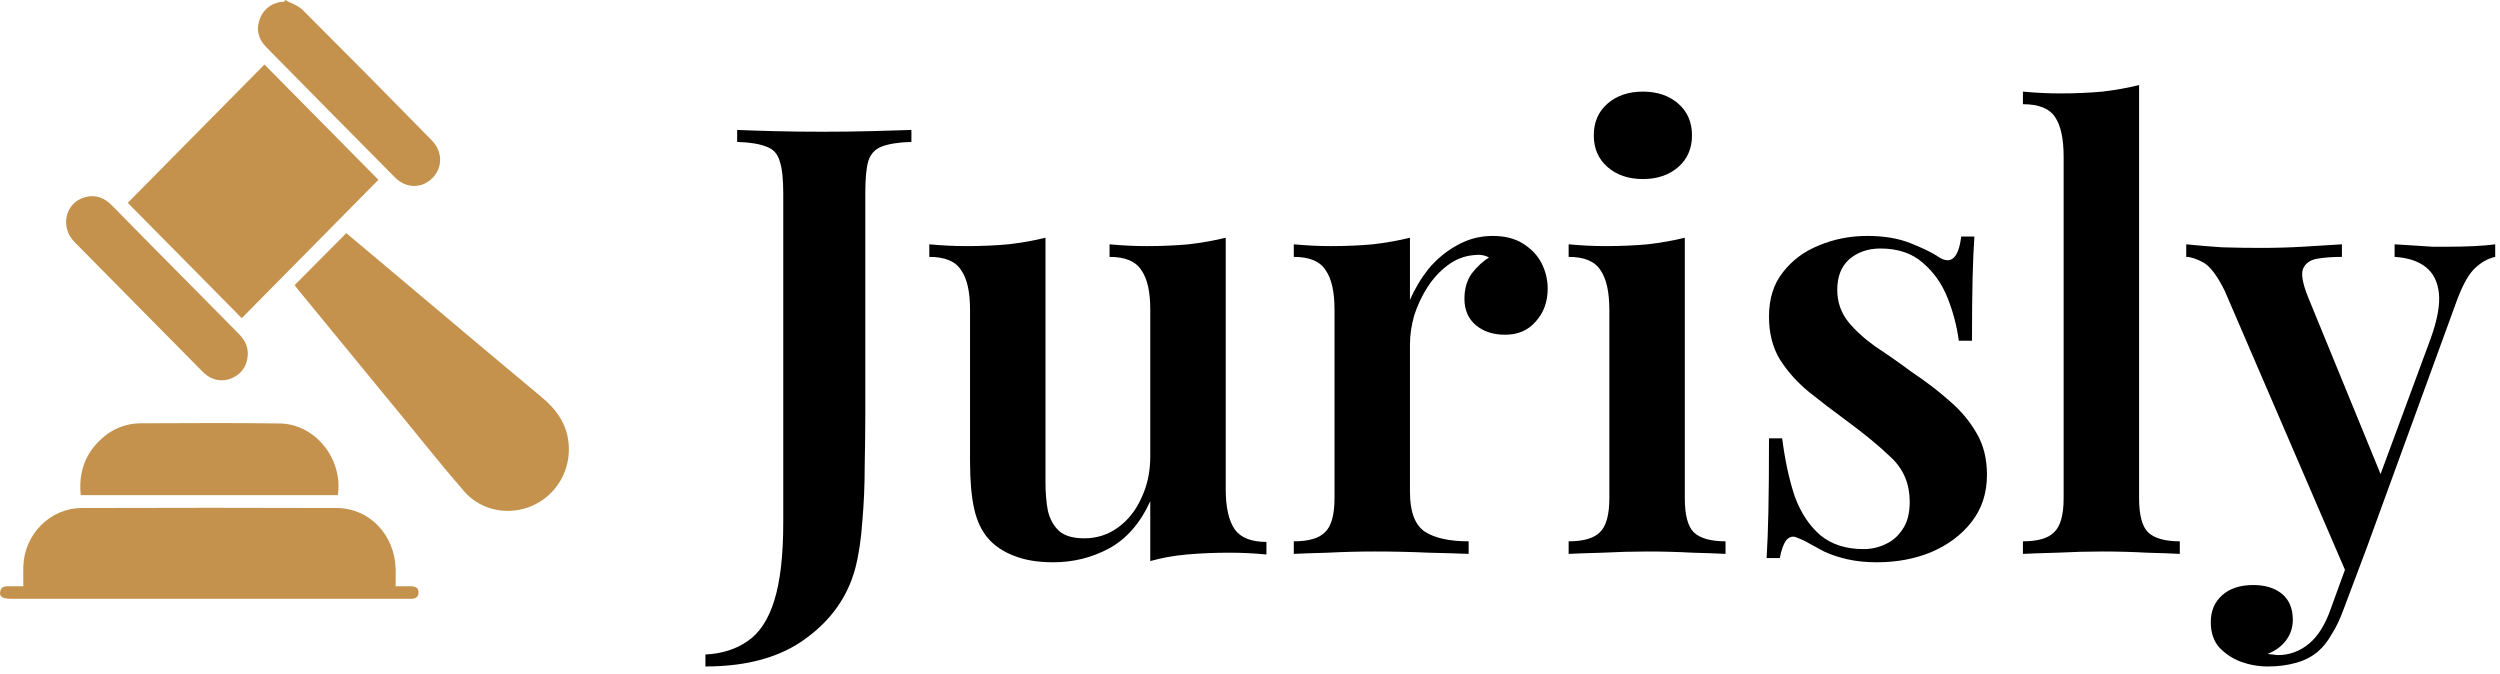
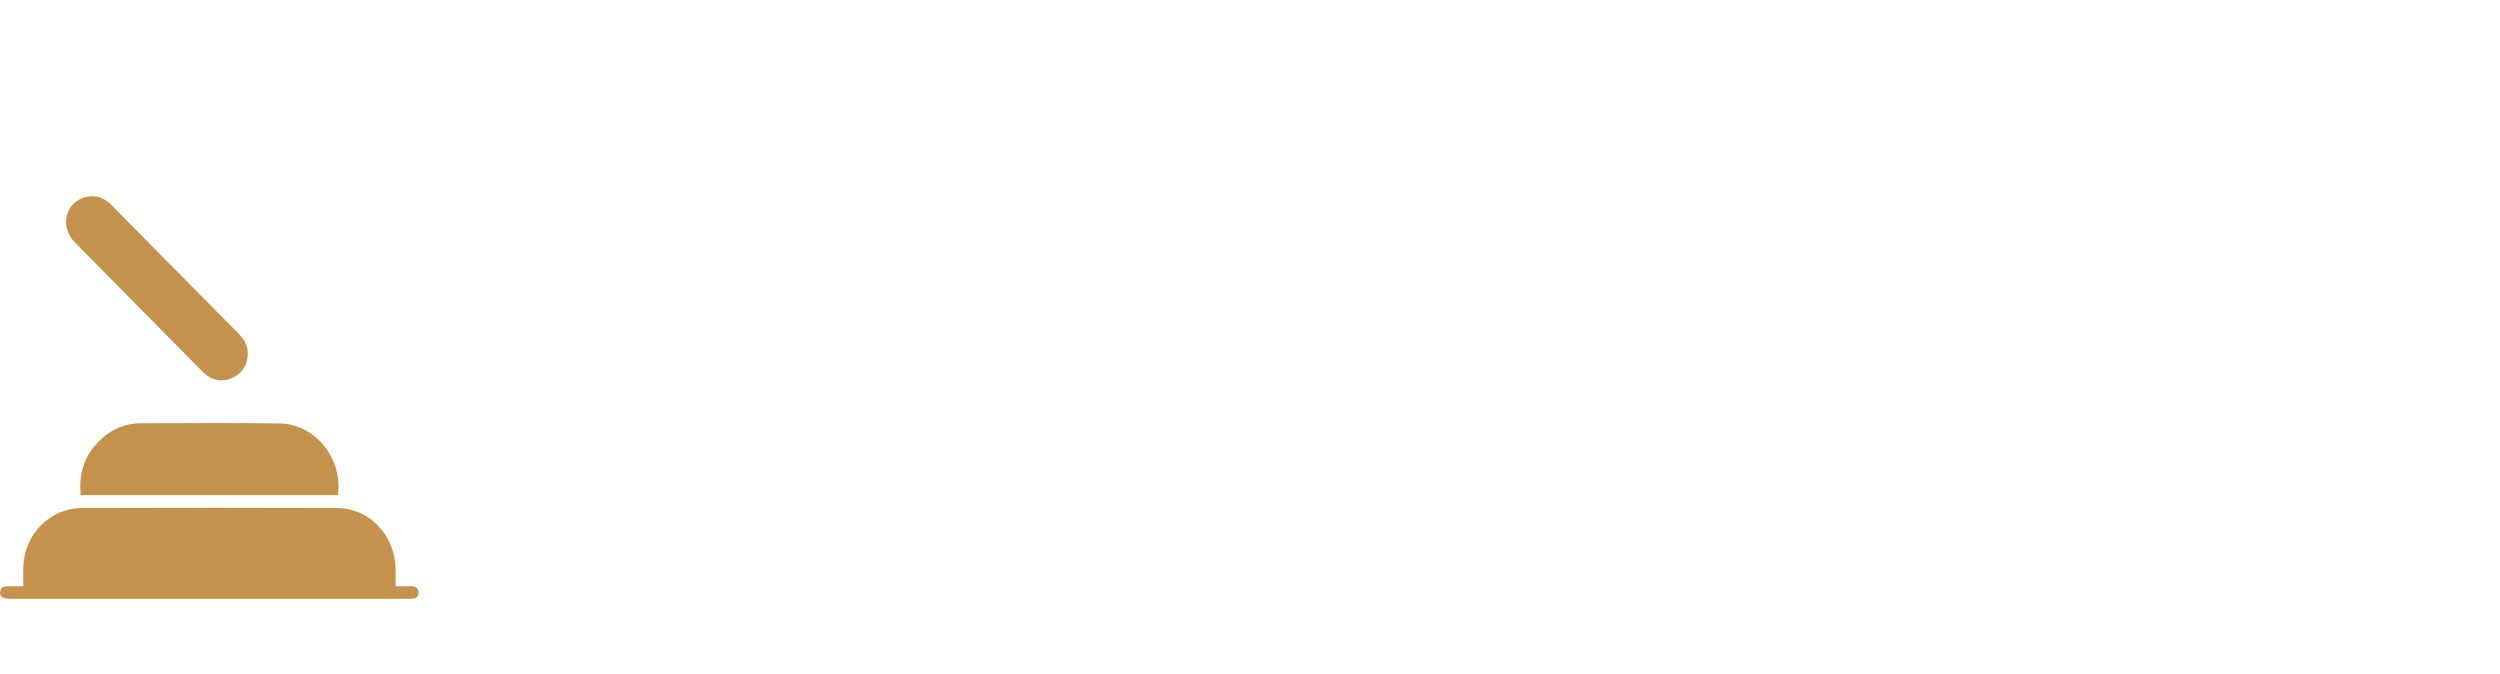
<svg xmlns="http://www.w3.org/2000/svg" width="167" height="45" viewBox="0 0 167 45" fill="none">
-   <path d="M47.122 44.52V43.72C48.216 43.667 49.149 43.373 49.922 42.84C50.722 42.307 51.322 41.4 51.722 40.12C52.122 38.84 52.322 37.093 52.322 34.88V12.92C52.322 11.933 52.242 11.213 52.082 10.76C51.949 10.28 51.656 9.96 51.202 9.8C50.749 9.613 50.096 9.507 49.242 9.48V8.68C49.856 8.707 50.669 8.733 51.682 8.76C52.722 8.787 53.802 8.8 54.922 8.8C56.042 8.8 57.136 8.787 58.202 8.76C59.296 8.733 60.189 8.707 60.882 8.68V9.48C60.002 9.507 59.336 9.613 58.882 9.8C58.456 9.96 58.162 10.28 58.002 10.76C57.869 11.213 57.802 11.933 57.802 12.92V27.56C57.802 28.653 57.789 29.84 57.762 31.12C57.762 32.4 57.709 33.64 57.602 34.84C57.522 36.04 57.362 37.093 57.122 38C56.616 39.867 55.522 41.413 53.842 42.64C52.162 43.893 49.922 44.52 47.122 44.52ZM81.878 15.88V32.68C81.878 33.88 82.078 34.773 82.478 35.36C82.878 35.92 83.585 36.2 84.598 36.2V37.04C83.771 36.96 82.945 36.92 82.118 36.92C81.131 36.92 80.185 36.96 79.278 37.04C78.398 37.12 77.585 37.267 76.838 37.48V33.48C76.171 34.947 75.251 36 74.078 36.64C72.931 37.253 71.691 37.56 70.358 37.56C69.318 37.56 68.438 37.413 67.718 37.12C67.025 36.853 66.465 36.48 66.038 36C65.585 35.493 65.265 34.827 65.078 34C64.891 33.173 64.798 32.107 64.798 30.8V20.68C64.798 19.48 64.598 18.6 64.198 18.04C63.825 17.453 63.118 17.16 62.078 17.16V16.32C62.931 16.4 63.758 16.44 64.558 16.44C65.545 16.44 66.478 16.4 67.358 16.32C68.265 16.213 69.091 16.067 69.838 15.88V32.2C69.838 32.92 69.891 33.56 69.998 34.12C70.131 34.68 70.385 35.133 70.758 35.48C71.131 35.8 71.691 35.96 72.438 35.96C73.265 35.96 74.011 35.72 74.678 35.24C75.345 34.76 75.865 34.107 76.238 33.28C76.638 32.453 76.838 31.52 76.838 30.48V20.68C76.838 19.48 76.638 18.6 76.238 18.04C75.865 17.453 75.158 17.16 74.118 17.16V16.32C74.971 16.4 75.798 16.44 76.598 16.44C77.585 16.44 78.518 16.4 79.398 16.32C80.305 16.213 81.131 16.067 81.878 15.88ZM99.705 15.76C100.532 15.76 101.212 15.933 101.745 16.28C102.305 16.627 102.719 17.067 102.985 17.6C103.252 18.133 103.385 18.693 103.385 19.28C103.385 20.16 103.119 20.893 102.585 21.48C102.079 22.067 101.399 22.36 100.545 22.36C99.745 22.36 99.092 22.147 98.585 21.72C98.079 21.293 97.825 20.707 97.825 19.96C97.825 19.293 97.985 18.733 98.305 18.28C98.652 17.827 99.039 17.467 99.465 17.2C99.172 17.04 98.839 16.987 98.465 17.04C97.825 17.093 97.239 17.32 96.705 17.72C96.172 18.12 95.719 18.613 95.345 19.2C94.972 19.787 94.679 20.413 94.465 21.08C94.279 21.747 94.185 22.387 94.185 23V32.88C94.185 34.187 94.519 35.067 95.185 35.52C95.852 35.947 96.825 36.16 98.105 36.16V37C97.492 36.973 96.599 36.947 95.425 36.92C94.279 36.867 93.079 36.84 91.825 36.84C90.785 36.84 89.745 36.867 88.705 36.92C87.692 36.947 86.932 36.973 86.425 37V36.16C87.412 36.16 88.105 35.96 88.505 35.56C88.932 35.16 89.145 34.4 89.145 33.28V20.68C89.145 19.48 88.945 18.6 88.545 18.04C88.172 17.453 87.465 17.16 86.425 17.16V16.32C87.279 16.4 88.105 16.44 88.905 16.44C89.892 16.44 90.825 16.4 91.705 16.32C92.612 16.213 93.439 16.067 94.185 15.88V20.04C94.505 19.293 94.919 18.6 95.425 17.96C95.959 17.32 96.585 16.8 97.305 16.4C98.052 15.973 98.852 15.76 99.705 15.76ZM109.745 6.12C110.705 6.12 111.491 6.387 112.105 6.92C112.718 7.453 113.025 8.16 113.025 9.04C113.025 9.92 112.718 10.627 112.105 11.16C111.491 11.693 110.705 11.96 109.745 11.96C108.785 11.96 107.998 11.693 107.385 11.16C106.771 10.627 106.465 9.92 106.465 9.04C106.465 8.16 106.771 7.453 107.385 6.92C107.998 6.387 108.785 6.12 109.745 6.12ZM112.545 15.88V33.28C112.545 34.4 112.745 35.16 113.145 35.56C113.571 35.96 114.278 36.16 115.265 36.16V37C114.785 36.973 114.051 36.947 113.065 36.92C112.078 36.867 111.078 36.84 110.065 36.84C109.078 36.84 108.078 36.867 107.065 36.92C106.051 36.947 105.291 36.973 104.785 37V36.16C105.771 36.16 106.465 35.96 106.865 35.56C107.291 35.16 107.505 34.4 107.505 33.28V20.72C107.505 19.493 107.305 18.6 106.905 18.04C106.531 17.453 105.825 17.16 104.785 17.16V16.32C105.638 16.4 106.465 16.44 107.265 16.44C108.251 16.44 109.185 16.4 110.065 16.32C110.971 16.213 111.798 16.067 112.545 15.88ZM124.729 15.76C125.849 15.76 126.809 15.92 127.609 16.24C128.409 16.56 128.996 16.84 129.369 17.08C130.276 17.747 130.823 17.32 131.009 15.8H131.889C131.836 16.573 131.796 17.493 131.769 18.56C131.743 19.6 131.729 21 131.729 22.76H130.849C130.716 21.773 130.463 20.813 130.089 19.88C129.716 18.947 129.169 18.173 128.449 17.56C127.729 16.92 126.783 16.6 125.609 16.6C124.783 16.6 124.089 16.84 123.529 17.32C122.996 17.8 122.729 18.48 122.729 19.36C122.729 20.16 122.969 20.867 123.449 21.48C123.929 22.067 124.543 22.627 125.289 23.16C126.063 23.667 126.863 24.227 127.689 24.84C128.649 25.48 129.503 26.133 130.249 26.8C130.996 27.44 131.596 28.16 132.049 28.96C132.503 29.733 132.729 30.653 132.729 31.72C132.729 32.947 132.383 34 131.689 34.88C131.023 35.733 130.129 36.4 129.009 36.88C127.916 37.333 126.703 37.56 125.369 37.56C124.649 37.56 123.996 37.493 123.409 37.36C122.823 37.227 122.303 37.053 121.849 36.84C121.503 36.653 121.183 36.48 120.889 36.32C120.623 36.16 120.343 36.027 120.049 35.92C119.783 35.787 119.543 35.84 119.329 36.08C119.143 36.32 118.996 36.72 118.889 37.28H118.009C118.063 36.427 118.103 35.387 118.129 34.16C118.156 32.933 118.169 31.307 118.169 29.28H119.049C119.236 30.747 119.516 32.04 119.889 33.16C120.289 34.253 120.863 35.12 121.609 35.76C122.356 36.373 123.316 36.68 124.489 36.68C124.996 36.68 125.476 36.573 125.929 36.36C126.409 36.147 126.796 35.813 127.089 35.36C127.409 34.907 127.569 34.293 127.569 33.52C127.569 32.347 127.169 31.373 126.369 30.6C125.569 29.827 124.569 29 123.369 28.12C122.463 27.453 121.609 26.8 120.809 26.16C120.036 25.52 119.396 24.8 118.889 24C118.409 23.2 118.169 22.253 118.169 21.16C118.169 19.96 118.476 18.973 119.089 18.2C119.703 17.4 120.503 16.8 121.489 16.4C122.503 15.973 123.583 15.76 124.729 15.76ZM142.891 5.68V33.28C142.891 34.4 143.091 35.16 143.491 35.56C143.917 35.96 144.624 36.16 145.611 36.16V37C145.131 36.973 144.397 36.947 143.411 36.92C142.451 36.867 141.464 36.84 140.451 36.84C139.464 36.84 138.451 36.867 137.411 36.92C136.397 36.947 135.637 36.973 135.131 37V36.16C136.117 36.16 136.811 35.96 137.211 35.56C137.637 35.16 137.851 34.4 137.851 33.28V10.48C137.851 9.28 137.664 8.4 137.291 7.84C136.917 7.253 136.197 6.96 135.131 6.96V6.12C135.984 6.2 136.811 6.24 137.611 6.24C138.624 6.24 139.571 6.2 140.451 6.12C141.331 6.013 142.144 5.867 142.891 5.68ZM166.68 16.32V17.16C166.173 17.267 165.693 17.547 165.24 18C164.813 18.453 164.4 19.253 164 20.4L158.08 36.64L156.84 38.52L148.6 19.4C148.093 18.387 147.613 17.76 147.16 17.52C146.707 17.28 146.333 17.16 146.04 17.16V16.32C146.813 16.4 147.613 16.467 148.44 16.52C149.293 16.547 150.147 16.56 151 16.56C151.987 16.56 152.933 16.533 153.84 16.48C154.773 16.427 155.64 16.373 156.44 16.32V17.16C155.827 17.16 155.28 17.2 154.8 17.28C154.32 17.36 154 17.587 153.84 17.96C153.707 18.307 153.813 18.92 154.16 19.8L159.16 32L158.84 32.16L162.36 22.64C162.813 21.387 163 20.373 162.92 19.6C162.84 18.827 162.547 18.24 162.04 17.84C161.533 17.44 160.84 17.213 159.96 17.16V16.32C160.387 16.347 160.813 16.373 161.24 16.4C161.667 16.427 162.08 16.453 162.48 16.48C162.88 16.48 163.267 16.48 163.64 16.48C164.2 16.48 164.747 16.467 165.28 16.44C165.84 16.413 166.307 16.373 166.68 16.32ZM158.08 36.64L156.56 40.68C156.32 41.347 156.053 41.907 155.76 42.36C155.493 42.84 155.187 43.227 154.84 43.52C154.44 43.867 153.947 44.12 153.36 44.28C152.8 44.44 152.173 44.52 151.48 44.52C150.867 44.52 150.267 44.413 149.68 44.2C149.12 43.987 148.64 43.667 148.24 43.24C147.867 42.813 147.68 42.253 147.68 41.56C147.68 40.813 147.933 40.213 148.44 39.76C148.947 39.307 149.64 39.08 150.52 39.08C151.293 39.08 151.92 39.267 152.4 39.64C152.907 40.04 153.16 40.627 153.16 41.4C153.16 41.907 153.013 42.36 152.72 42.76C152.427 43.16 152.013 43.467 151.48 43.68C151.613 43.707 151.733 43.72 151.84 43.72C151.973 43.747 152.08 43.76 152.16 43.76C152.933 43.76 153.627 43.507 154.24 43C154.853 42.493 155.347 41.693 155.72 40.6L157.16 36.64H158.08Z" fill="black" />
  <path d="M1.558 39.161C1.558 38.684 1.546 38.259 1.558 37.834C1.624 35.697 3.342 33.945 5.452 33.936C11.136 33.917 16.82 33.917 22.504 33.936C24.676 33.944 26.366 35.725 26.429 37.993C26.44 38.362 26.429 38.731 26.429 39.161C26.776 39.161 27.094 39.161 27.412 39.161C27.729 39.161 27.97 39.245 27.959 39.601C27.948 39.927 27.699 40.007 27.416 40.001C27.346 40.001 27.276 40.001 27.205 40.001H0.763C0.198 40.001 -0.037 39.872 0.005 39.561C0.069 39.089 0.445 39.168 0.763 39.163C1.002 39.158 1.243 39.161 1.558 39.161Z" fill="#C4924C" />
-   <path d="M17.666 4.309C20.185 6.864 22.744 9.448 25.278 12.012L16.149 21.252L8.535 13.549L17.666 4.309Z" fill="#C4924C" />
-   <path d="M19.679 19.049L23.132 15.574L26.118 18.08C29.468 20.897 32.809 23.723 36.176 26.524C37.164 27.347 37.866 28.302 37.984 29.631C38.064 30.482 37.879 31.336 37.456 32.075C37.033 32.815 36.392 33.402 35.623 33.755C34.047 34.478 32.156 34.142 31.01 32.827C29.677 31.299 28.411 29.707 27.126 28.137C24.729 25.22 22.334 22.301 19.939 19.381C19.841 19.264 19.75 19.141 19.679 19.049Z" fill="#C4924C" />
  <path d="M22.569 33.074H5.391C5.244 31.564 5.679 30.288 6.808 29.287C7.517 28.637 8.438 28.277 9.394 28.276C12.494 28.267 15.595 28.24 18.695 28.288C21.058 28.323 22.922 30.658 22.569 33.074Z" fill="#C4924C" />
-   <path d="M19.041 0C19.438 0.217 19.911 0.358 20.22 0.666C23.108 3.549 25.981 6.449 28.837 9.368C29.578 10.122 29.582 11.185 28.886 11.894C28.189 12.603 27.131 12.603 26.39 11.857C23.514 8.959 20.645 6.055 17.782 3.146C17.233 2.589 17.085 1.922 17.386 1.182C17.52 0.864 17.743 0.594 18.028 0.404C18.312 0.214 18.646 0.114 18.987 0.114L19.041 0Z" fill="#C4924C" />
  <path d="M16.554 23.665C16.524 24.345 16.232 24.874 15.632 25.191C15.359 25.346 15.049 25.419 14.737 25.404C14.425 25.389 14.123 25.285 13.866 25.105C13.737 25.019 13.617 24.918 13.51 24.805C10.666 21.93 7.824 19.053 4.984 16.175C3.967 15.145 4.37 13.501 5.724 13.16C6.416 12.988 6.989 13.224 7.486 13.732C9.246 15.525 11.011 17.312 12.78 19.093C13.835 20.16 14.892 21.23 15.952 22.302C16.328 22.678 16.566 23.108 16.554 23.665Z" fill="#C4924C" />
</svg>